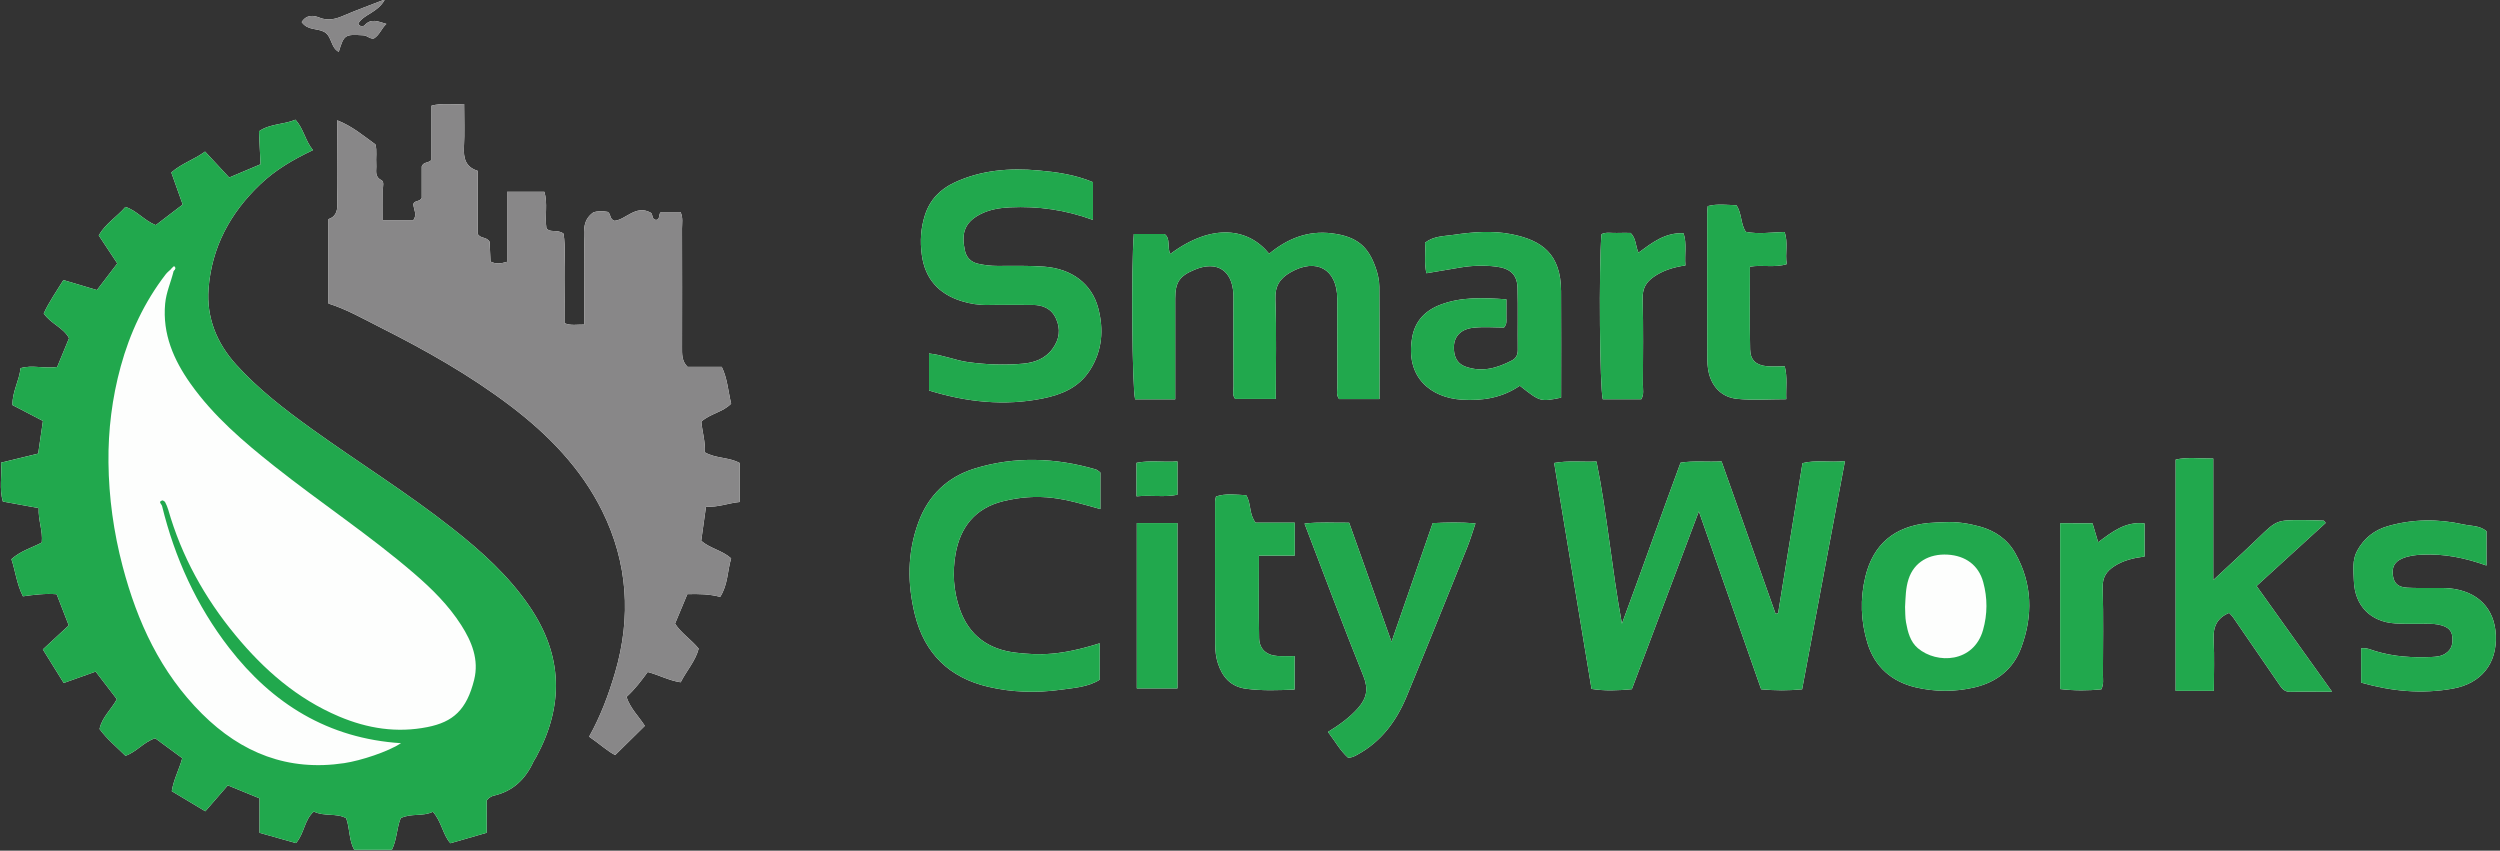
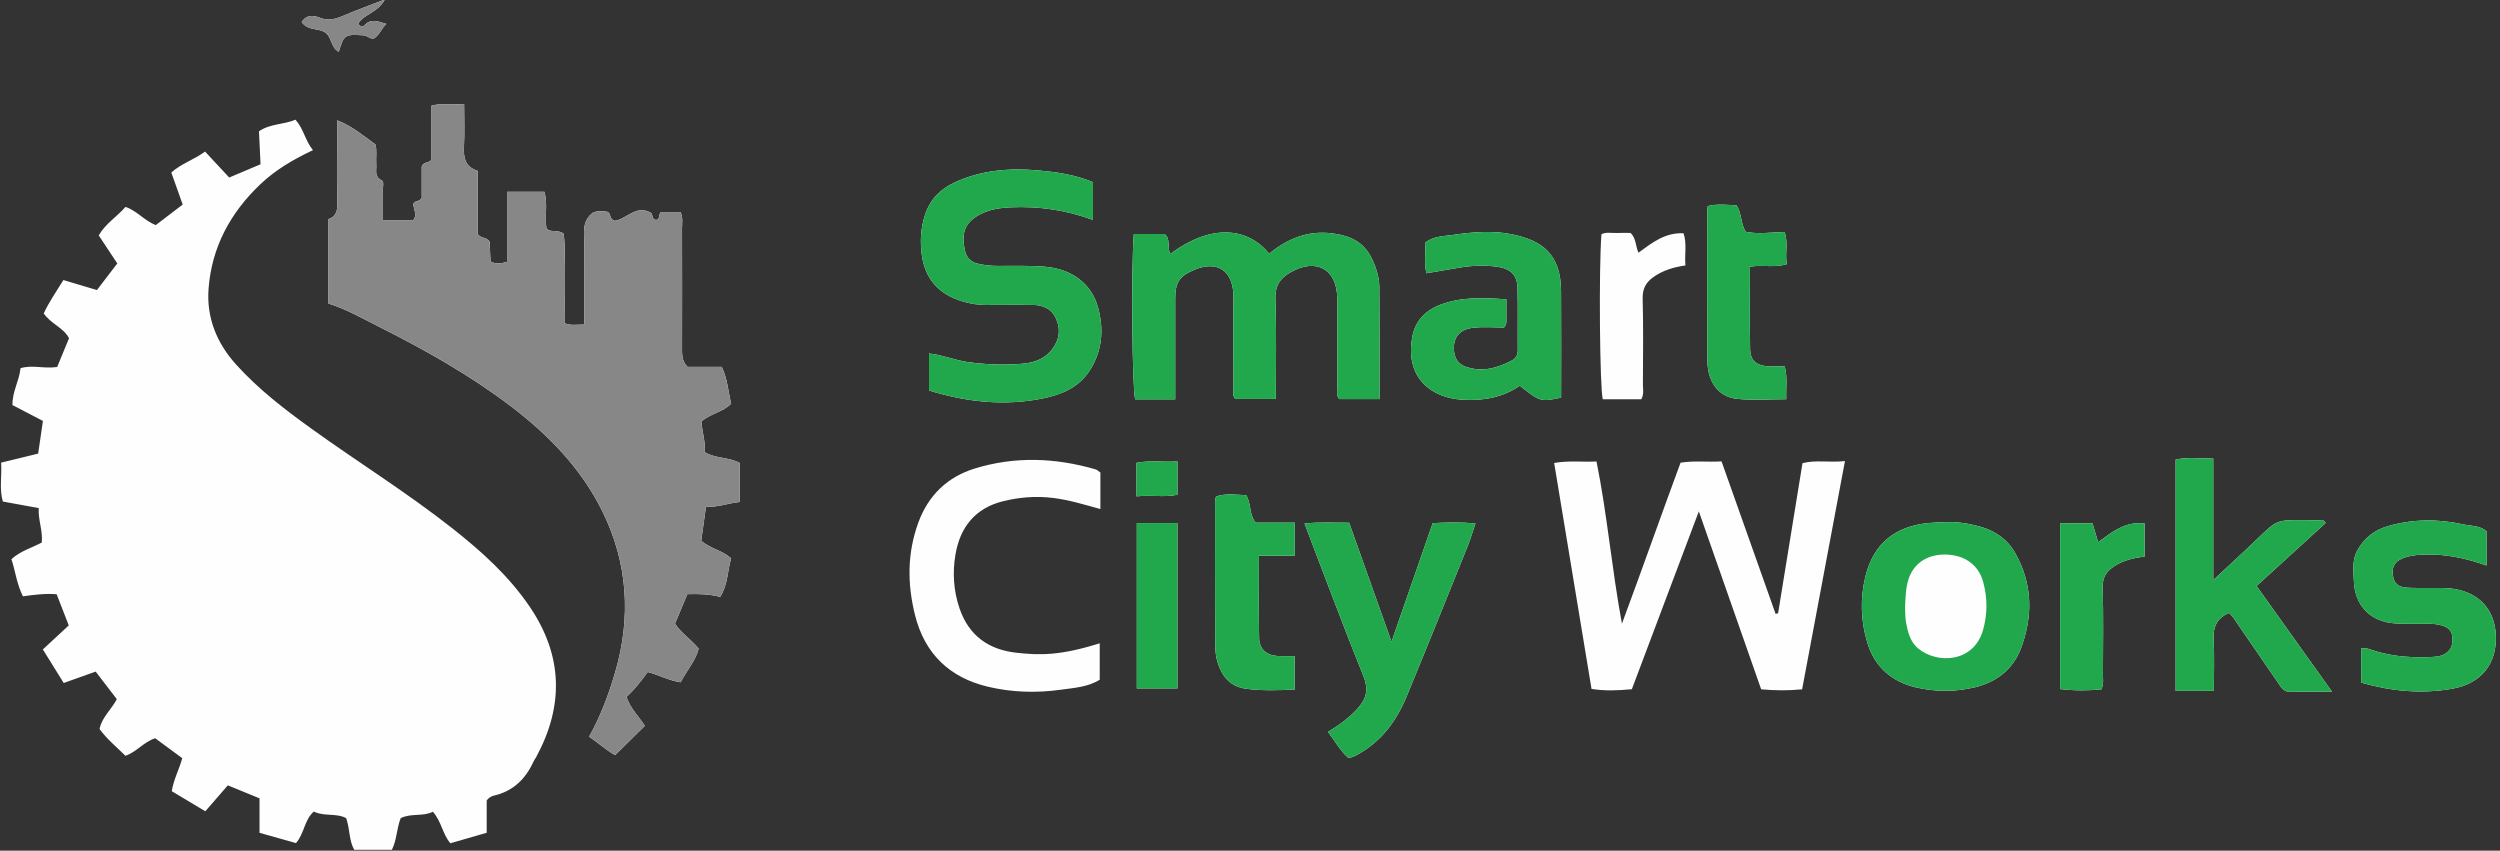
<svg xmlns="http://www.w3.org/2000/svg" version="1.1" id="Layer_1" x="0px" y="0px" width="770px" height="262px" viewBox="0 0 770 262" enable-background="new 0 0 770 262" xml:space="preserve">
  <rect x="0" y="0" width="770" height="262" fill="#333333" stroke="none" />
  <g>
    <g>
      <path fill="#FDFEFD" d="M149.905,246.531c0.351-0.371,0.539-0.666,0.807-0.832c0.418-0.261,0.87-0.523,1.343-0.632    c5.947-1.357,9.822-5.108,12.275-10.533c0.204-0.451,0.537-0.843,0.775-1.28c8.635-15.879,8.285-31.344-1.991-46.446    c-6.448-9.478-14.833-17.017-23.73-24.034c-13.982-11.029-29.13-20.422-43.565-30.816c-8.25-5.941-16.29-12.135-23.131-19.72    c-5.949-6.596-9.109-14.446-8.455-23.249c0.948-12.766,6.658-23.406,15.957-32.238c4.647-4.414,10.022-7.58,16.202-10.509    c-2.372-2.867-2.813-6.481-5.379-9.381c-3.562,1.548-7.75,1.177-11.247,3.566c0.162,3.432,0.318,6.719,0.481,10.167    c-3.351,1.419-6.51,2.756-9.65,4.086c-2.572-2.766-4.92-5.291-7.441-8c-3.369,2.506-7.252,3.66-10.392,6.451    c1.187,3.334,2.337,6.569,3.512,9.87c-2.95,2.251-5.678,4.333-8.305,6.336c-3.618-1.453-5.836-4.479-9.33-5.606    c-2.612,3.036-6.136,5.13-8.231,8.776c1.94,2.931,3.847,5.81,5.718,8.635c-2.133,2.788-4.134,5.403-6.271,8.197    c-3.428-1.023-6.736-2.01-10.332-3.083c-2.078,3.415-4.438,6.735-6.054,10.287c2.265,3.256,6.028,4.319,7.796,7.616    c-1.244,3.02-2.487,6.035-3.654,8.867c-3.944,0.618-7.599-0.727-11.288,0.375c-0.397,3.927-2.585,7.283-2.484,11.364    c3.108,1.617,6.166,3.208,9.385,4.883c-0.499,3.411-0.974,6.66-1.471,10.063c-3.725,0.908-7.38,1.801-11.412,2.784    c0.297,4.097-0.619,8.005,0.535,11.978c3.74,0.684,7.288,1.332,11.049,2.02c-0.222,3.613,1.301,6.908,0.941,10.611    c-3.049,1.627-6.491,2.538-9.352,5.121c1.242,3.702,1.623,7.666,3.553,11.443c3.497-0.493,6.916-0.926,10.381-0.643    c1.266,3.26,2.452,6.314,3.729,9.602c-2.646,2.455-5.292,4.907-7.978,7.398c2.216,3.564,4.292,6.905,6.425,10.336    c3.421-1.22,6.532-2.329,9.842-3.51c2.203,2.871,4.395,5.729,6.521,8.499c-1.757,3.261-4.611,5.588-5.325,9.193    c2.315,3.171,5.303,5.577,7.973,8.241c3.398-1.167,5.588-4.235,9.16-5.406c2.748,2.023,5.529,4.071,8.344,6.144    c-0.969,3.491-2.667,6.566-3.239,10.158c3.519,2.108,6.902,4.136,10.335,6.192c2.442-2.811,4.712-5.424,6.939-7.988    c3.527,1.446,6.701,2.747,9.761,4.002c0,3.738,0,7.034,0,10.616c3.831,1.081,7.592,2.142,11.228,3.167    c2.604-2.963,2.526-7.11,5.49-9.717c3.224,1.613,6.987,0.377,9.977,2.053c1.177,3.35,0.818,6.813,2.471,9.736    c4.002,0,7.797,0,11.599,0c1.565-3.146,1.455-6.596,2.716-9.752c3.163-1.602,6.842-0.411,9.9-1.975    c2.704,3.032,3.007,6.986,5.403,9.705c3.844-1.109,7.476-2.158,11.184-3.229C149.905,252.97,149.905,249.681,149.905,246.531z     M200.325,65.459c-4.558-2.455-7.597,2.272-11.096,2.553c-1.626-0.652-0.945-2.128-2.086-2.755    c-1.459-0.272-3.076-0.312-4.425,0.183c-3.681,2.635-2.717,6.418-2.767,9.913c-0.061,4.33-0.015,8.662-0.015,12.993    c0,3.784,0,7.567,0,11.631c-2.246-0.048-4,0.416-6.076-0.433c0-4.661,0.068-9.29-0.019-13.916    c-0.089-4.735,0.411-9.519-0.271-13.664c-2.059-1.488-4.064-0.094-5.271-1.662c-0.557-3.766,0.463-7.603-0.631-11.228    c-3.871,0-7.477,0-11.492,0c0,7.306,0,14.393,0,21.567c-1.96,0.586-3.491,0.75-5.094-0.078c-0.103-2.258-0.199-4.385-0.275-6.074    c-0.976-1.681-2.867-0.872-3.701-2.504c0-6.231,0-12.708,0-19.377c-3.713-1.151-4.402-3.884-4.204-7.382    c0.241-4.258,0.057-8.54,0.057-13.182c-3.635,0.278-6.721-0.386-10.061,0.514c0,5.795,0,11.415,0,16.676    c-0.969,1.136-2.352,0.467-3.004,2.036c0,3.042,0,6.521,0,9.704c-0.667,1.273-2.155,0.656-2.596,1.879    c0.091,1.624,1.342,3.39-0.09,5.057c-2.984,0-5.915,0-9.26,0c0-3.364,0.022-6.492-0.013-9.619    c-0.011-0.965,0.461-2.321-0.477-2.802c-2.237-1.147-1.438-3.069-1.563-4.764c-0.158-2.131,0.275-4.302-0.255-6.236    c-3.783-2.721-7.174-5.645-11.789-7.433c0,1.594,0,2.902,0,4.21c0,7.163-0.114,14.328,0.062,21.486    c0.061,2.463-0.668,4.085-2.754,4.745c0,8.836,0,17.305,0,25.993c5.587,1.751,10.613,4.649,15.74,7.229    c14.046,7.071,27.761,14.771,40.345,24.327c11.66,8.854,21.739,19.2,28.248,32.36c7.87,15.91,8.967,32.664,3.953,49.747    c-1.992,6.788-4.453,13.4-7.997,19.743c3.201,2.174,5.713,4.527,8.028,5.66c3.253-3.202,6.174-6.078,9.13-8.988    c-1.744-2.774-4.454-5.306-5.646-8.92c2.598-2.344,4.569-5.002,6.538-7.674c3.464,0.921,6.524,2.625,10.144,3.176    c1.83-3.596,4.553-6.541,5.556-10.371c-2.339-2.852-5.386-4.738-7.288-7.692c1.305-3.124,2.561-6.129,3.795-9.083    c3.532-0.102,6.809-0.029,10.112,0.839c2.42-3.797,2.215-8.029,3.379-11.864c-2.758-2.473-6.443-3.014-9.224-5.406    c0.483-3.439,0.957-6.815,1.481-10.551c3.637,0.313,6.837-1.076,10.352-1.403c0-4.245,0-8.18,0-12.022    c-3.389-1.85-7.286-1.307-10.72-3.287c0.219-3.18-0.802-6.346-1.074-9.455c2.781-2.492,6.572-2.857,9.186-5.527    c-0.929-3.801-1.148-7.749-2.897-11.333c-3.672,0-7.148,0-10.537,0c-1.813-1.801-1.695-3.959-1.691-6.123    c0.021-12.16,0.026-24.32-0.008-36.479c-0.004-1.619,0.363-3.298-0.451-5.077c-1.931,0-3.873,0-5.915,0    c-1.074,0.361-0.152,2.452-1.744,2.414C200.539,67.435,201.261,65.858,200.325,65.459z M502.609,212.277    c6.874-18.248,13.615-36.144,20.632-54.773c6.596,18.826,12.904,36.837,19.199,54.805c4.396,0.398,8.332,0.418,12.612,0    c4.375-23.307,8.729-46.504,13.194-70.299c-4.812,0.537-8.911-0.43-13.08,0.645c-2.521,15.512-5.016,30.862-7.511,46.213    c-0.255,0.071-0.511,0.143-0.767,0.215c-5.532-15.605-11.065-31.212-16.655-46.981c-4.391,0.28-8.347-0.277-12.621,0.407    c-5.983,16.184-11.702,32.458-18.057,49.586c-3.199-17.307-4.528-33.676-7.83-49.945c-4.478,0.186-8.58-0.342-13.043,0.445    c3.853,23.299,7.667,46.363,11.508,69.591C494.289,212.844,498.223,212.689,502.609,212.277z M361.968,122.992    c0-10.692-0.001-20.836,0-30.98c0.001-5.087,1.3-7.014,6.04-8.974c6.787-2.805,11.528,0.196,11.879,7.534    c0.048,0.997,0.01,1.998,0.01,2.998c0,8.493-0.023,16.986,0.023,25.479c0.007,1.27-0.464,2.657,0.53,3.829    c4.084,0,8.147,0,12.493,0c0-10.404,0.25-20.541-0.121-30.655c-0.151-4.13,1.348-6.464,4.686-8.367    c7.936-4.525,14.328-0.968,14.369,8.154c0.041,8.993-0.013,17.986,0.032,26.979c0.006,1.272-0.446,2.651,0.54,3.919    c4.034,0,8.099,0,12.438,0c0-11.701,0.054-23.156-0.051-34.609c-0.018-1.956-0.477-3.988-1.132-5.843    c-2.205-6.245-5.431-9.593-13.552-10.594c-7.396-0.912-13.68,1.685-19.254,6.286c-6.335-7.829-17.426-9.628-30.451,0.072    c-1.043-2.021,0.191-4.801-1.803-6.152c-3.335,0-6.408,0-9.428,0c-0.844,10.394-0.521,47.438,0.406,50.925    C353.587,122.992,357.541,122.992,361.968,122.992z M336.635,56.108c-5.601-2.333-11.203-3.109-16.792-3.614    c-8.869-0.8-17.634-0.114-25.85,3.72c-4.369,2.039-7.557,5.24-9.101,10.01c-1.309,4.045-1.548,8.058-0.983,12.254    c1.001,7.425,5.228,12.028,12.149,14.227c2.667,0.848,5.476,1.297,8.354,1.227c4.493-0.109,8.99,0.01,13.485-0.017    c3.264-0.019,5.905,1.083,7.329,4.162c1.525,3.296,1.09,6.435-1.067,9.375c-2.259,3.079-5.566,4.24-9.074,4.559    c-5.633,0.511-11.264,0.301-16.912-0.476c-4.026-0.553-7.819-2.23-12.041-2.66c0,4.042,0,7.644,0,11.401    c11.595,3.578,23.235,4.834,35.013,2.451c5.696-1.153,11.09-3.281,14.54-8.691c3.861-6.056,4.314-12.514,2.564-19.135    c-1.976-7.476-8.095-12.11-16.597-12.765c-4.803-0.37-9.649-0.225-14.476-0.232c-2.01-0.003-3.961-0.221-5.922-0.664    c-2.221-0.501-3.594-1.948-4.034-3.959c-1.036-4.739-0.664-8.533,4.711-11.299c2.846-1.465,5.956-1.964,9.149-2.116    c8.679-0.412,17.127,0.772,25.552,3.87C336.635,63.729,336.635,60.111,336.635,56.108z M338.92,145.537    c-0.624-0.426-0.987-0.826-1.429-0.955c-12.427-3.629-25.005-4.088-37.357-0.25c-8.263,2.566-14.224,8.188-17.302,16.655    c-3.421,9.41-3.4,18.839-1.023,28.401c2.975,11.967,10.653,19.32,22.487,22.125c7.307,1.732,14.81,1.972,22.295,0.938    c4.225-0.584,8.551-0.838,12.124-3.103c0-3.923,0-7.535,0-11.216c-12.115,3.809-18.41,3.736-25.755,2.901    c-8.443-0.96-14.515-5.222-17.39-13.554c-1.895-5.492-2.239-11.146-1.28-16.734c1.436-8.367,6.063-14.254,14.679-16.376    c5.049-1.243,10.129-1.644,15.326-1.012c4.878,0.593,9.561,2.03,14.625,3.433c0-2.786,0-5.097,0-7.407    C338.92,148.069,338.92,146.755,338.92,145.537z M716.312,161.061c-0.431-0.504-0.521-0.705-0.617-0.708    c-2.158-0.069-4.317-0.155-6.476-0.16c-8.054-0.018-8.016,0.033-13.86,5.673c-4.258,4.107-8.633,8.092-13.676,12.803    c0-13.072,0-25.152,0-37.433c-4.166,0.042-7.92-0.53-11.582,0.329c0,23.875,0,47.479,0,71.223c3.959,0,7.687,0,11.766,0    c0-5.396,0.216-10.539-0.069-15.653c-0.22-3.947,0.92-6.761,4.776-8.362c0.409,0.46,0.901,0.908,1.27,1.442    c4.62,6.698,9.234,13.403,13.822,20.124c0.943,1.383,1.705,2.799,3.777,2.749c4.081-0.097,8.166-0.028,12.834-0.028    c-8.024-11.238-15.626-21.886-23.254-32.568C702.217,173.924,709.274,167.483,716.312,161.061z M463.97,92.192    c-7.295-0.504-13.907-0.78-20.307,1.66c-4.685,1.786-7.806,5.001-8.704,10.008c-2.233,12.447,5.829,18.627,15.25,19.24    c6.501,0.423,12.566-0.628,17.891-4.297c6.325,4.98,6.325,4.98,12.729,3.67c0-10.898,0.057-21.859-0.016-32.819    c-0.075-11.409-5.843-15.645-15.331-17.521c-5.958-1.178-11.956-0.664-17.858,0.212c-2.836,0.421-5.982,0.315-8.71,2.4    c0.283,3.003-0.341,6.122,0.418,9.416c3.632-0.615,7.046-1.195,10.461-1.771c3.635-0.613,7.311-0.726,10.946-0.288    c4.516,0.544,6.558,2.545,6.661,6.621c0.159,6.323,0.011,12.654,0.076,18.98c0.016,1.506-0.468,2.617-1.76,3.296    c-4.53,2.381-9.218,3.752-14.317,1.936c-2.073-0.738-3.181-2.246-3.501-4.422c-0.615-4.189,1.405-7.083,5.881-7.569    c3.243-0.352,6.556-0.069,9.461-0.069c0.958-1.168,0.71-2.023,0.722-2.824C463.988,96.25,463.97,94.445,463.97,92.192z     M598.929,160.842c-1.663,0.079-3.333,0.085-4.987,0.25c-10.404,1.037-16.943,6.463-19.393,16.451    c-1.692,6.898-1.445,13.858,0.668,20.659c2.275,7.319,7.564,11.763,14.752,13.481c5.987,1.433,12.253,1.459,18.298,0.004    c6.668-1.605,11.764-5.521,14.219-12.08c3.733-9.973,3.521-19.854-1.814-29.285c-2.4-4.244-6.239-6.866-10.89-8.146    C606.252,161.203,602.628,160.641,598.929,160.842z M415.205,233.367c1.258,0.008,2.099-0.513,2.97-0.991    c7.338-4.03,11.979-10.39,15.09-17.915c6.317-15.283,12.486-30.629,18.674-45.967c0.922-2.285,1.613-4.664,2.513-7.295    c-4.56-0.381-8.814-0.302-13.181-0.07c-4.178,12.038-8.298,23.912-12.685,36.553c-4.582-12.885-8.828-24.822-13.048-36.688    c-4.8,0.067-9.096-0.294-13.745,0.27c6.071,15.832,11.882,31.473,18.127,46.939c1.625,4.025,1.013,6.865-1.646,9.885    c-2.627,2.982-5.823,5.224-9.259,7.35C411.221,228.295,412.794,231.247,415.205,233.367z M727.238,210.256    c9.439,2.676,18.729,3.559,28.229,1.837c8.726-1.581,13.648-7.661,13.254-16.461c-0.371-8.257-5.596-13.565-14.28-14.426    c-1.65-0.163-3.326-0.089-4.99-0.106c-2.663-0.026-5.333,0.068-7.989-0.085c-2.864-0.165-4.08-1.299-4.443-3.74    c-0.373-2.503,0.471-4.219,2.798-5.235c1.995-0.871,4.128-1.118,6.32-1.217c6.704-0.301,13.138,0.995,19.705,3.359    c0-3.821,0-7.248,0-10.592c-2.183-1.776-4.814-1.557-7.188-2.082c-7.737-1.717-15.469-1.667-23.158,0.537    c-4.248,1.218-7.373,3.75-9.466,7.545c-1.606,2.912-1.159,6.165-1.045,9.295c0.28,7.691,5.1,12.643,12.796,13.133    c3.151,0.201,6.323,0.084,9.486,0.099c1.662,0.007,3.292,0.017,4.925,0.549c1.755,0.572,2.905,1.446,3.115,3.401    c0.229,2.139-0.136,3.939-2.078,5.217c-1.331,0.877-2.828,1.003-4.304,1.068c-5.84,0.258-11.632-0.071-17.272-1.793    c-1.376-0.421-2.704-1.098-4.413-0.891C727.238,203.024,727.238,206.307,727.238,210.256z M374.522,152.928    c-0.113,0.629-0.273,1.107-0.274,1.586c-0.01,14.646-0.036,29.293,0.034,43.938c0.01,1.971,0.23,4.03,0.842,5.887    c1.379,4.186,3.924,7.174,8.708,7.803c4.957,0.651,9.874,0.469,14.909,0.233c0-3.507,0-6.737,0-10.302    c-1.901,0-3.539,0.079-5.166-0.017c-3.478-0.204-5.692-2.087-5.764-5.54c-0.172-8.283-0.056-16.573-0.056-25.383    c3.831,0,7.396,0,11.035,0c0-3.606,0-6.682,0-10.15c-4.302,0-8.396,0-12.072,0c-2.104-2.748-1.281-5.91-2.89-8.45    C380.689,152.389,377.591,151.888,374.522,152.928z M537.716,71.407c-1.688-2.584-1.177-5.697-2.896-8.184    c-2.921-0.083-5.854-0.52-8.838,0.26c-0.063,0.837-0.155,1.486-0.156,2.135c-0.008,14.644-0.021,29.288,0.017,43.931    c0.005,1.82,0.054,3.701,0.502,5.446c1.142,4.45,4.2,7.382,8.656,7.845c4.884,0.507,9.861,0.115,15.171,0.115    c-0.142-3.517,0.423-6.737-0.479-10.138c-2.021,0-3.854,0.159-5.649-0.035c-3.204-0.345-4.93-1.887-5.001-5.161    c-0.184-8.43-0.062-16.867-0.062-25.48c3.854-0.673,7.546,0.399,11.345-0.794c-0.593-3.307,0.53-6.608-0.688-9.899    C545.453,71.582,541.494,72.178,537.716,71.407z M644.496,161.178c-3.533,0-6.646,0-9.969,0c0,17.086,0,33.954,0,51.051    c4.484,0.538,8.697,0.496,12.697,0.089c0.781-1.753,0.478-3.101,0.482-4.411c0.029-8.985,0.179-17.977-0.074-26.955    c-0.088-3.141,1.149-4.98,3.532-6.537c2.829-1.85,6.031-2.586,9.369-3.008c0-3.532,0-6.777,0-10.194    c-5.91-0.694-10.028,2.638-14.302,5.798C645.601,164.889,645.087,163.162,644.496,161.178z M504.641,77.834    c-0.951-2.205-0.68-4.393-2.419-6.092c-1.298,0-2.783-0.052-4.263,0.014c-1.591,0.071-3.264-0.367-4.711,0.374    c-0.847,10.573-0.519,47.422,0.407,50.846c3.981,0,7.94,0,11.854,0c0.903-1.547,0.501-3.07,0.507-4.518    c0.036-8.831,0.158-17.666-0.074-26.49c-0.08-3.051,0.99-4.997,3.338-6.653c2.889-2.037,6.157-3.026,9.829-3.563    c-0.301-3.481,0.505-6.734-0.58-9.91C512.89,71.587,508.943,74.674,504.641,77.834z M350.139,161.105c0,17.23,0,33.979,0,50.918    c4.299,0,8.36,0,12.511,0c0-17.091,0-33.959,0-50.918C358.386,161.105,354.438,161.105,350.139,161.105z M92.922,6.797    c1.857,2.652,4.774,1.84,6.911,3.011c2.458,1.347,1.945,4.842,4.507,6.166c1.635-5.353,1.909-5.446,7.604-5.09    c1.229,0.077,1.987,1.195,3.213,0.963c1.77-1.064,2.314-3.091,3.854-4.476c-2.494-0.712-4.71-1.876-6.751,0.449    c-0.255,0.292-1.555,0.542-1.914-0.586c1.818-2.977,5.969-3.263,8.209-7.414c-4.856,1.892-8.775,3.301-12.592,4.947    c-2.514,1.083-4.839,1.767-7.603,0.655C96.568,4.701,94.423,4.427,92.922,6.797z M350.042,152.875    c4.561-0.468,8.635,0.366,12.618-0.5c0-3.473,0-6.697,0-10.259c-4.373,0.331-8.447-0.405-12.618,0.435    C350.042,145.885,350.042,149.002,350.042,152.875z" />
-       <path fill-rule="evenodd" clip-rule="evenodd" fill="#21A84D" d="M149.905,246.531c0,3.149,0,6.438,0,9.961    c-3.708,1.07-7.34,2.119-11.184,3.229c-2.396-2.719-2.699-6.673-5.403-9.705c-3.058,1.563-6.737,0.373-9.9,1.975    c-1.261,3.156-1.15,6.606-2.716,9.752c-3.802,0-7.597,0-11.599,0c-1.652-2.923-1.294-6.387-2.471-9.736    c-2.99-1.676-6.753-0.439-9.977-2.053c-2.964,2.606-2.886,6.754-5.49,9.717c-3.636-1.025-7.397-2.086-11.228-3.167    c0-3.582,0-6.878,0-10.616c-3.06-1.255-6.234-2.556-9.761-4.002c-2.227,2.564-4.497,5.178-6.939,7.988    c-3.434-2.057-6.816-4.084-10.335-6.192c0.573-3.592,2.27-6.667,3.239-10.158c-2.814-2.072-5.596-4.12-8.344-6.144    c-3.571,1.171-5.761,4.239-9.16,5.406c-2.67-2.664-5.658-5.07-7.973-8.241c0.714-3.605,3.568-5.933,5.325-9.193    c-2.125-2.771-4.318-5.628-6.521-8.499c-3.311,1.181-6.421,2.29-9.842,3.51c-2.132-3.431-4.209-6.771-6.425-10.336    c2.686-2.491,5.331-4.943,7.978-7.398c-1.276-3.287-2.462-6.342-3.729-9.602c-3.465-0.283-6.884,0.149-10.381,0.643    c-1.931-3.777-2.311-7.741-3.553-11.443c2.861-2.583,6.303-3.494,9.352-5.121c0.36-3.703-1.163-6.998-0.941-10.611    c-3.761-0.688-7.31-1.336-11.049-2.02c-1.154-3.973-0.238-7.881-0.535-11.978c4.032-0.983,7.687-1.876,11.412-2.784    c0.498-3.403,0.973-6.652,1.471-10.063c-3.22-1.675-6.277-3.266-9.385-4.883c-0.101-4.081,2.087-7.438,2.484-11.364    c3.689-1.102,7.344,0.243,11.288-0.375c1.167-2.832,2.41-5.847,3.654-8.867c-1.768-3.297-5.531-4.36-7.796-7.616    c1.616-3.552,3.976-6.872,6.054-10.287c3.596,1.073,6.903,2.06,10.332,3.083c2.138-2.794,4.138-5.409,6.271-8.197    c-1.871-2.826-3.777-5.705-5.718-8.635c2.096-3.646,5.62-5.74,8.231-8.776c3.493,1.127,5.712,4.153,9.33,5.606    c2.627-2.004,5.354-4.085,8.305-6.336c-1.174-3.301-2.325-6.535-3.512-9.87c3.14-2.791,7.023-3.945,10.392-6.451    c2.521,2.709,4.869,5.235,7.441,8c3.14-1.33,6.299-2.667,9.65-4.086c-0.163-3.448-0.319-6.735-0.481-10.167    c3.497-2.389,7.684-2.018,11.247-3.566c2.566,2.9,3.007,6.514,5.379,9.381c-6.18,2.929-11.555,6.095-16.202,10.509    c-9.298,8.832-15.008,19.472-15.957,32.238c-0.654,8.803,2.506,16.652,8.455,23.249c6.841,7.585,14.88,13.779,23.131,19.72    c14.435,10.395,29.583,19.787,43.565,30.816c8.897,7.018,17.282,14.557,23.73,24.034c10.275,15.103,10.626,30.567,1.991,46.446    c-0.238,0.438-0.571,0.829-0.775,1.28c-2.453,5.425-6.328,9.176-12.275,10.533c-0.473,0.108-0.924,0.371-1.343,0.632    C150.444,245.865,150.255,246.16,149.905,246.531z M52.787,82.785c-0.59,0.568-1.264,1.071-1.758,1.713    c-6.551,8.512-11.016,18.038-13.851,28.377c-2.656,9.687-3.878,19.609-3.771,29.572c0.117,10.792,1.596,21.475,4.366,32    c4.513,17.147,11.723,32.734,24.445,45.396c12.158,12.102,26.54,17.808,43.831,15.199c5.146-0.776,13.467-3.521,17.479-6.135    c-22.481-1.443-39.665-12.186-52.961-29.373c-10.047-12.986-16.752-27.734-20.66-43.711c-0.134-0.549-1.394-1.35,0.208-1.717    c0.264,0.189,0.622,0.314,0.744,0.557c0.368,0.734,0.721,1.494,0.946,2.281c4.111,14.399,11.234,27.216,20.721,38.703    c8.781,10.631,18.976,19.559,31.872,25.018c8.791,3.723,17.84,5.154,27.279,3.269c7.851-1.567,12.041-5.246,14.359-14.542    c1.55-6.214-0.715-11.77-4.007-16.908c-3.888-6.071-8.959-11.098-14.397-15.783c-13.743-11.845-28.901-21.843-43.095-33.095    c-9.529-7.554-18.792-15.45-25.871-25.458c-5.171-7.311-8.656-15.272-7.801-24.615c0.325-3.55,1.818-6.713,2.622-10.092    c0.341-0.446,0.844-0.903,0.131-1.391C53.543,81.999,53.073,82.526,52.787,82.785z" />
      <path fill-rule="evenodd" clip-rule="evenodd" fill="#888788" d="M200.325,65.459c0.936,0.399,0.214,1.976,1.628,2.268    c1.592,0.038,0.67-2.053,1.744-2.414c2.042,0,3.983,0,5.915,0c0.814,1.779,0.447,3.458,0.451,5.077    c0.034,12.16,0.029,24.32,0.008,36.479c-0.004,2.164-0.122,4.322,1.691,6.123c3.388,0,6.865,0,10.537,0    c1.749,3.584,1.969,7.532,2.897,11.333c-2.614,2.67-6.404,3.035-9.186,5.527c0.272,3.109,1.293,6.275,1.074,9.455    c3.434,1.98,7.331,1.438,10.72,3.287c0,3.843,0,7.777,0,12.022c-3.515,0.327-6.715,1.717-10.352,1.403    c-0.524,3.735-0.999,7.111-1.481,10.551c2.781,2.393,6.466,2.934,9.224,5.406c-1.164,3.835-0.959,8.067-3.379,11.864    c-3.303-0.868-6.58-0.94-10.112-0.839c-1.235,2.954-2.49,5.959-3.795,9.083c1.902,2.954,4.949,4.841,7.288,7.692    c-1.003,3.83-3.726,6.775-5.556,10.371c-3.619-0.551-6.68-2.255-10.144-3.176c-1.969,2.672-3.94,5.33-6.538,7.674    c1.192,3.614,3.902,6.146,5.646,8.92c-2.956,2.91-5.876,5.786-9.13,8.988c-2.315-1.133-4.828-3.486-8.028-5.66    c3.544-6.343,6.005-12.955,7.997-19.743c5.014-17.083,3.917-33.837-3.953-49.747c-6.509-13.16-16.587-23.506-28.248-32.36    c-12.584-9.556-26.299-17.256-40.345-24.327c-5.127-2.581-10.153-5.478-15.74-7.229c0-8.688,0-17.157,0-25.993    c2.086-0.659,2.815-2.281,2.754-4.745c-0.176-7.158-0.062-14.324-0.062-21.486c0-1.308,0-2.616,0-4.21    c4.615,1.788,8.006,4.712,11.789,7.433c0.53,1.935,0.097,4.105,0.255,6.236c0.125,1.695-0.674,3.617,1.563,4.764    c0.938,0.481,0.466,1.837,0.477,2.802c0.036,3.127,0.013,6.255,0.013,9.619c3.345,0,6.275,0,9.26,0    c1.432-1.667,0.181-3.433,0.09-5.057c0.441-1.224,1.929-0.606,2.596-1.879c0-3.183,0-6.661,0-9.704    c0.653-1.568,2.036-0.9,3.004-2.036c0-5.262,0-10.881,0-16.676c3.34-0.899,6.426-0.235,10.061-0.514    c0,4.642,0.184,8.924-0.057,13.182c-0.199,3.498,0.491,6.231,4.204,7.382c0,6.669,0,13.146,0,19.377    c0.834,1.632,2.726,0.823,3.701,2.504c0.077,1.689,0.173,3.816,0.275,6.074c1.603,0.829,3.134,0.665,5.094,0.078    c0-7.174,0-14.261,0-21.567c4.015,0,7.622,0,11.492,0c1.094,3.625,0.074,7.461,0.631,11.228c1.207,1.568,3.212,0.174,5.271,1.662    c0.682,4.146,0.181,8.929,0.271,13.664c0.087,4.626,0.019,9.255,0.019,13.916c2.075,0.849,3.83,0.385,6.076,0.433    c0-4.063,0-7.847,0-11.631c0-4.331-0.046-8.663,0.015-12.993c0.05-3.495-0.914-7.278,2.767-9.913    c1.35-0.495,2.966-0.455,4.425-0.183c1.141,0.627,0.46,2.103,2.086,2.755C192.728,67.732,195.768,63.004,200.325,65.459z" />
-       <path fill-rule="evenodd" clip-rule="evenodd" fill="#21A84D" d="M502.609,212.277c-4.387,0.412-8.32,0.566-12.418-0.093    c-3.841-23.228-7.655-46.292-11.508-69.591c4.463-0.787,8.565-0.26,13.043-0.445c3.302,16.27,4.631,32.639,7.83,49.945    c6.354-17.128,12.073-33.402,18.057-49.586c4.274-0.685,8.23-0.127,12.621-0.407c5.59,15.77,11.123,31.376,16.655,46.981    c0.256-0.072,0.512-0.144,0.767-0.215c2.495-15.351,4.989-30.701,7.511-46.213c4.169-1.074,8.269-0.107,13.08-0.645    c-4.466,23.795-8.819,46.992-13.194,70.299c-4.28,0.418-8.216,0.398-12.612,0c-6.295-17.968-12.604-35.979-19.199-54.805    C516.225,176.134,509.483,194.029,502.609,212.277z" />
      <path fill-rule="evenodd" clip-rule="evenodd" fill="#21A84D" d="M361.968,122.992c-4.427,0-8.381,0-12.345,0    c-0.928-3.488-1.25-40.531-0.406-50.925c3.02,0,6.092,0,9.428,0c1.994,1.351,0.76,4.131,1.803,6.152    c13.024-9.7,24.116-7.9,30.451-0.072c5.574-4.602,11.858-7.198,19.254-6.286c8.121,1.001,11.347,4.35,13.552,10.594    c0.655,1.855,1.114,3.887,1.132,5.843c0.104,11.453,0.051,22.908,0.051,34.609c-4.339,0-8.403,0-12.438,0    c-0.986-1.268-0.534-2.646-0.54-3.919c-0.045-8.993,0.009-17.986-0.032-26.979c-0.041-9.123-6.434-12.679-14.369-8.154    c-3.338,1.903-4.837,4.237-4.686,8.367c0.371,10.114,0.121,20.251,0.121,30.655c-4.346,0-8.408,0-12.493,0    c-0.994-1.171-0.523-2.559-0.53-3.829c-0.046-8.493-0.023-16.986-0.023-25.479c0-1,0.038-2-0.01-2.998    c-0.351-7.338-5.092-10.339-11.879-7.534c-4.74,1.959-6.039,3.886-6.04,8.974C361.967,102.156,361.968,112.3,361.968,122.992z" />
      <path fill-rule="evenodd" clip-rule="evenodd" fill="#21A84D" d="M336.635,56.108c0,4.002,0,7.62,0,11.629    c-8.425-3.098-16.874-4.281-25.552-3.87c-3.193,0.151-6.303,0.651-9.149,2.116c-5.375,2.766-5.748,6.56-4.711,11.299    c0.439,2.011,1.812,3.458,4.034,3.959c1.961,0.443,3.913,0.661,5.922,0.664c4.827,0.008,9.672-0.137,14.476,0.232    c8.502,0.655,14.622,5.29,16.597,12.765c1.75,6.622,1.297,13.08-2.564,19.135c-3.45,5.41-8.844,7.538-14.54,8.691    c-11.778,2.383-23.418,1.127-35.013-2.451c0-3.758,0-7.359,0-11.401c4.222,0.429,8.015,2.106,12.041,2.66    c5.648,0.776,11.279,0.987,16.912,0.476c3.508-0.318,6.815-1.48,9.074-4.559c2.157-2.94,2.592-6.079,1.067-9.375    c-1.424-3.079-4.065-4.18-7.329-4.162c-4.495,0.026-8.993-0.093-13.485,0.017c-2.878,0.07-5.687-0.379-8.354-1.227    c-6.921-2.199-11.148-6.802-12.149-14.227c-0.565-4.197-0.326-8.209,0.983-12.254c1.544-4.77,4.732-7.972,9.101-10.01    c8.216-3.834,16.98-4.521,25.85-3.72C325.432,52.999,331.034,53.776,336.635,56.108z" />
-       <path fill-rule="evenodd" clip-rule="evenodd" fill="#21A84D" d="M338.92,145.537c0,1.218,0,2.532,0,3.847    c0,2.311,0,4.621,0,7.407c-5.065-1.402-9.748-2.84-14.625-3.433c-5.196-0.632-10.276-0.231-15.326,1.012    c-8.616,2.122-13.243,8.009-14.679,16.376c-0.959,5.588-0.615,11.242,1.28,16.734c2.875,8.332,8.947,12.594,17.39,13.554    c7.345,0.835,13.64,0.907,25.755-2.901c0,3.681,0,7.293,0,11.216c-3.573,2.265-7.899,2.519-12.124,3.103    c-7.486,1.034-14.988,0.795-22.295-0.938c-11.834-2.805-19.513-10.158-22.487-22.125c-2.377-9.562-2.397-18.991,1.023-28.401    c3.078-8.468,9.039-14.089,17.302-16.655c12.352-3.838,24.93-3.379,37.357,0.25C337.933,144.711,338.296,145.111,338.92,145.537z" />
      <path fill-rule="evenodd" clip-rule="evenodd" fill="#21A84D" d="M716.312,161.061c-7.038,6.423-14.096,12.863-21.289,19.43    c7.628,10.683,15.229,21.33,23.254,32.568c-4.668,0-8.753-0.068-12.834,0.028c-2.072,0.05-2.834-1.366-3.777-2.749    c-4.588-6.721-9.202-13.426-13.822-20.124c-0.368-0.534-0.86-0.982-1.27-1.442c-3.856,1.602-4.996,4.415-4.776,8.362    c0.285,5.114,0.069,10.258,0.069,15.653c-4.079,0-7.807,0-11.766,0c0-23.743,0-47.348,0-71.223    c3.662-0.859,7.416-0.287,11.582-0.329c0,12.28,0,24.36,0,37.433c5.043-4.711,9.418-8.695,13.676-12.803    c5.845-5.64,5.807-5.69,13.86-5.673c2.158,0.005,4.317,0.091,6.476,0.16C715.791,160.355,715.882,160.557,716.312,161.061z" />
      <path fill-rule="evenodd" clip-rule="evenodd" fill="#21A84D" d="M463.97,92.192c0,2.253,0.019,4.057-0.009,5.861    c-0.012,0.801,0.236,1.656-0.722,2.824c-2.905,0-6.218-0.283-9.461,0.069c-4.476,0.486-6.496,3.38-5.881,7.569    c0.32,2.176,1.428,3.684,3.501,4.422c5.1,1.816,9.787,0.445,14.317-1.936c1.292-0.679,1.775-1.79,1.76-3.296    c-0.065-6.326,0.083-12.657-0.076-18.98c-0.104-4.076-2.146-6.077-6.661-6.621c-3.636-0.438-7.312-0.325-10.946,0.288    c-3.415,0.576-6.829,1.156-10.461,1.771c-0.759-3.294-0.135-6.413-0.418-9.416c2.728-2.085,5.874-1.979,8.71-2.4    c5.902-0.876,11.9-1.391,17.858-0.212c9.488,1.876,15.256,6.111,15.331,17.521c0.072,10.959,0.016,21.92,0.016,32.819    c-6.403,1.311-6.403,1.311-12.729-3.67c-5.324,3.669-11.39,4.72-17.891,4.297c-9.421-0.613-17.483-6.793-15.25-19.24    c0.898-5.007,4.02-8.222,8.704-10.008C450.062,91.413,456.675,91.688,463.97,92.192z" />
      <path fill-rule="evenodd" clip-rule="evenodd" fill="#21A84D" d="M598.929,160.842c3.699-0.201,7.323,0.361,10.853,1.334    c4.65,1.28,8.489,3.902,10.89,8.146c5.336,9.432,5.548,19.312,1.814,29.285c-2.455,6.559-7.551,10.475-14.219,12.08    c-6.045,1.455-12.311,1.429-18.298-0.004c-7.188-1.719-12.477-6.162-14.752-13.481c-2.113-6.801-2.36-13.761-0.668-20.659    c2.449-9.988,8.988-15.414,19.393-16.451C595.596,160.927,597.266,160.921,598.929,160.842z M586.759,186.928    c0.078,1.434,0.004,3.122,0.295,4.745c0.528,2.95,1.303,6.003,3.649,7.978c5.913,4.977,17.222,4.465,20.074-5.611    c1.38-4.874,1.398-9.844,0.052-14.76c-1.424-5.195-5.435-8.134-10.966-8.453c-5.625-0.324-10.319,2.27-12.027,7.53    C586.934,181.133,586.928,183.895,586.759,186.928z" />
      <path fill-rule="evenodd" clip-rule="evenodd" fill="#21A84D" d="M415.205,233.367c-2.411-2.12-3.984-5.072-6.19-7.93    c3.436-2.126,6.632-4.367,9.259-7.35c2.659-3.02,3.271-5.859,1.646-9.885c-6.245-15.467-12.056-31.107-18.127-46.939    c4.649-0.563,8.945-0.202,13.745-0.27c4.22,11.865,8.466,23.803,13.048,36.688c4.387-12.641,8.507-24.515,12.685-36.553    c4.366-0.231,8.621-0.311,13.181,0.07c-0.899,2.631-1.591,5.01-2.513,7.295c-6.188,15.338-12.356,30.684-18.674,45.967    c-3.11,7.525-7.752,13.885-15.09,17.915C417.304,232.854,416.463,233.375,415.205,233.367z" />
      <path fill-rule="evenodd" clip-rule="evenodd" fill="#21A84D" d="M727.238,210.256c0-3.949,0-7.231,0-10.588    c1.709-0.207,3.037,0.47,4.413,0.891c5.641,1.722,11.433,2.051,17.272,1.793c1.476-0.065,2.973-0.191,4.304-1.068    c1.942-1.277,2.308-3.078,2.078-5.217c-0.21-1.955-1.36-2.829-3.115-3.401c-1.633-0.532-3.263-0.542-4.925-0.549    c-3.163-0.015-6.335,0.103-9.486-0.099c-7.696-0.49-12.516-5.441-12.796-13.133c-0.114-3.13-0.562-6.383,1.045-9.295    c2.093-3.795,5.218-6.327,9.466-7.545c7.689-2.204,15.421-2.254,23.158-0.537c2.374,0.525,5.006,0.306,7.188,2.082    c0,3.344,0,6.771,0,10.592c-6.567-2.364-13.001-3.66-19.705-3.359c-2.192,0.099-4.325,0.346-6.32,1.217    c-2.327,1.017-3.171,2.732-2.798,5.235c0.363,2.441,1.579,3.575,4.443,3.74c2.656,0.153,5.326,0.059,7.989,0.085    c1.664,0.018,3.34-0.057,4.99,0.106c8.685,0.86,13.909,6.169,14.28,14.426c0.395,8.8-4.528,14.88-13.254,16.461    C745.968,213.814,736.678,212.932,727.238,210.256z" />
      <path fill-rule="evenodd" clip-rule="evenodd" fill="#21A84D" d="M374.522,152.928c3.069-1.04,6.167-0.539,9.307-0.396    c1.608,2.54,0.786,5.702,2.89,8.45c3.676,0,7.771,0,12.072,0c0,3.469,0,6.544,0,10.15c-3.639,0-7.204,0-11.035,0    c0,8.81-0.116,17.1,0.056,25.383c0.071,3.453,2.286,5.336,5.764,5.54c1.627,0.096,3.265,0.017,5.166,0.017    c0,3.564,0,6.795,0,10.302c-5.035,0.235-9.952,0.418-14.909-0.233c-4.784-0.629-7.329-3.617-8.708-7.803    c-0.612-1.856-0.832-3.916-0.842-5.887c-0.069-14.645-0.044-29.291-0.034-43.938C374.249,154.035,374.41,153.557,374.522,152.928z    " />
      <path fill-rule="evenodd" clip-rule="evenodd" fill="#21A84D" d="M537.716,71.407c3.778,0.771,7.737,0.175,11.92,0.042    c1.219,3.291,0.096,6.592,0.688,9.899c-3.799,1.194-7.49,0.121-11.345,0.794c0,8.614-0.122,17.05,0.062,25.48    c0.071,3.274,1.797,4.815,5.001,5.161c1.795,0.193,3.628,0.035,5.649,0.035c0.902,3.4,0.338,6.621,0.479,10.138    c-5.31,0-10.287,0.392-15.171-0.115c-4.456-0.462-7.515-3.395-8.656-7.845c-0.448-1.745-0.497-3.626-0.502-5.446    c-0.038-14.644-0.024-29.287-0.017-43.931c0.001-0.649,0.093-1.298,0.156-2.135c2.983-0.78,5.917-0.343,8.838-0.26    C536.539,65.709,536.027,68.822,537.716,71.407z" />
      <path fill-rule="evenodd" clip-rule="evenodd" fill="#21A84D" d="M644.496,161.178c0.591,1.984,1.104,3.711,1.736,5.832    c4.273-3.16,8.392-6.492,14.302-5.798c0,3.417,0,6.662,0,10.194c-3.338,0.422-6.54,1.158-9.369,3.008    c-2.383,1.557-3.62,3.396-3.532,6.537c0.253,8.979,0.104,17.97,0.074,26.955c-0.005,1.311,0.299,2.658-0.482,4.411    c-4,0.407-8.213,0.449-12.697-0.089c0-17.097,0-33.965,0-51.051C637.851,161.178,640.963,161.178,644.496,161.178z" />
-       <path fill-rule="evenodd" clip-rule="evenodd" fill="#21A84D" d="M504.641,77.834c4.303-3.16,8.249-6.248,13.888-5.992    c1.085,3.176,0.279,6.429,0.58,9.91c-3.672,0.537-6.94,1.526-9.829,3.563c-2.348,1.656-3.418,3.602-3.338,6.653    c0.232,8.825,0.11,17.66,0.074,26.49c-0.006,1.447,0.396,2.971-0.507,4.518c-3.913,0-7.872,0-11.854,0    c-0.926-3.424-1.254-40.273-0.407-50.846c1.447-0.741,3.12-0.303,4.711-0.374c1.479-0.066,2.965-0.014,4.263-0.014    C503.961,73.441,503.689,75.63,504.641,77.834z" />
      <path fill-rule="evenodd" clip-rule="evenodd" fill="#21A84D" d="M350.139,161.105c4.299,0,8.248,0,12.511,0    c0,16.959,0,33.827,0,50.918c-4.151,0-8.212,0-12.511,0C350.139,195.084,350.139,178.336,350.139,161.105z" />
      <path fill-rule="evenodd" clip-rule="evenodd" fill="#888788" d="M92.922,6.797c1.501-2.37,3.646-2.096,5.439-1.375    c2.764,1.112,5.089,0.429,7.603-0.655c3.817-1.646,7.736-3.056,12.592-4.947c-2.24,4.151-6.391,4.438-8.209,7.414    c0.359,1.128,1.658,0.877,1.914,0.586c2.041-2.325,4.257-1.162,6.751-0.449c-1.541,1.385-2.085,3.412-3.854,4.476    c-1.226,0.232-1.983-0.886-3.213-0.963c-5.694-0.356-5.969-0.263-7.604,5.09c-2.562-1.324-2.049-4.819-4.507-6.166    C97.696,8.637,94.779,9.449,92.922,6.797z" />
      <path fill-rule="evenodd" clip-rule="evenodd" fill="#21A84D" d="M350.042,152.875c0-3.873,0-6.99,0-10.324    c4.171-0.84,8.245-0.104,12.618-0.435c0,3.562,0,6.786,0,10.259C358.677,153.241,354.602,152.407,350.042,152.875z" />
      <path fill-rule="evenodd" clip-rule="evenodd" fill="#FDFEFD" d="M52.787,82.785c0.287-0.259,0.757-0.787,0.831-0.735    c0.713,0.488,0.21,0.945-0.131,1.391C53.241,83.235,53.008,83.017,52.787,82.785z" />
    </g>
  </g>
</svg>